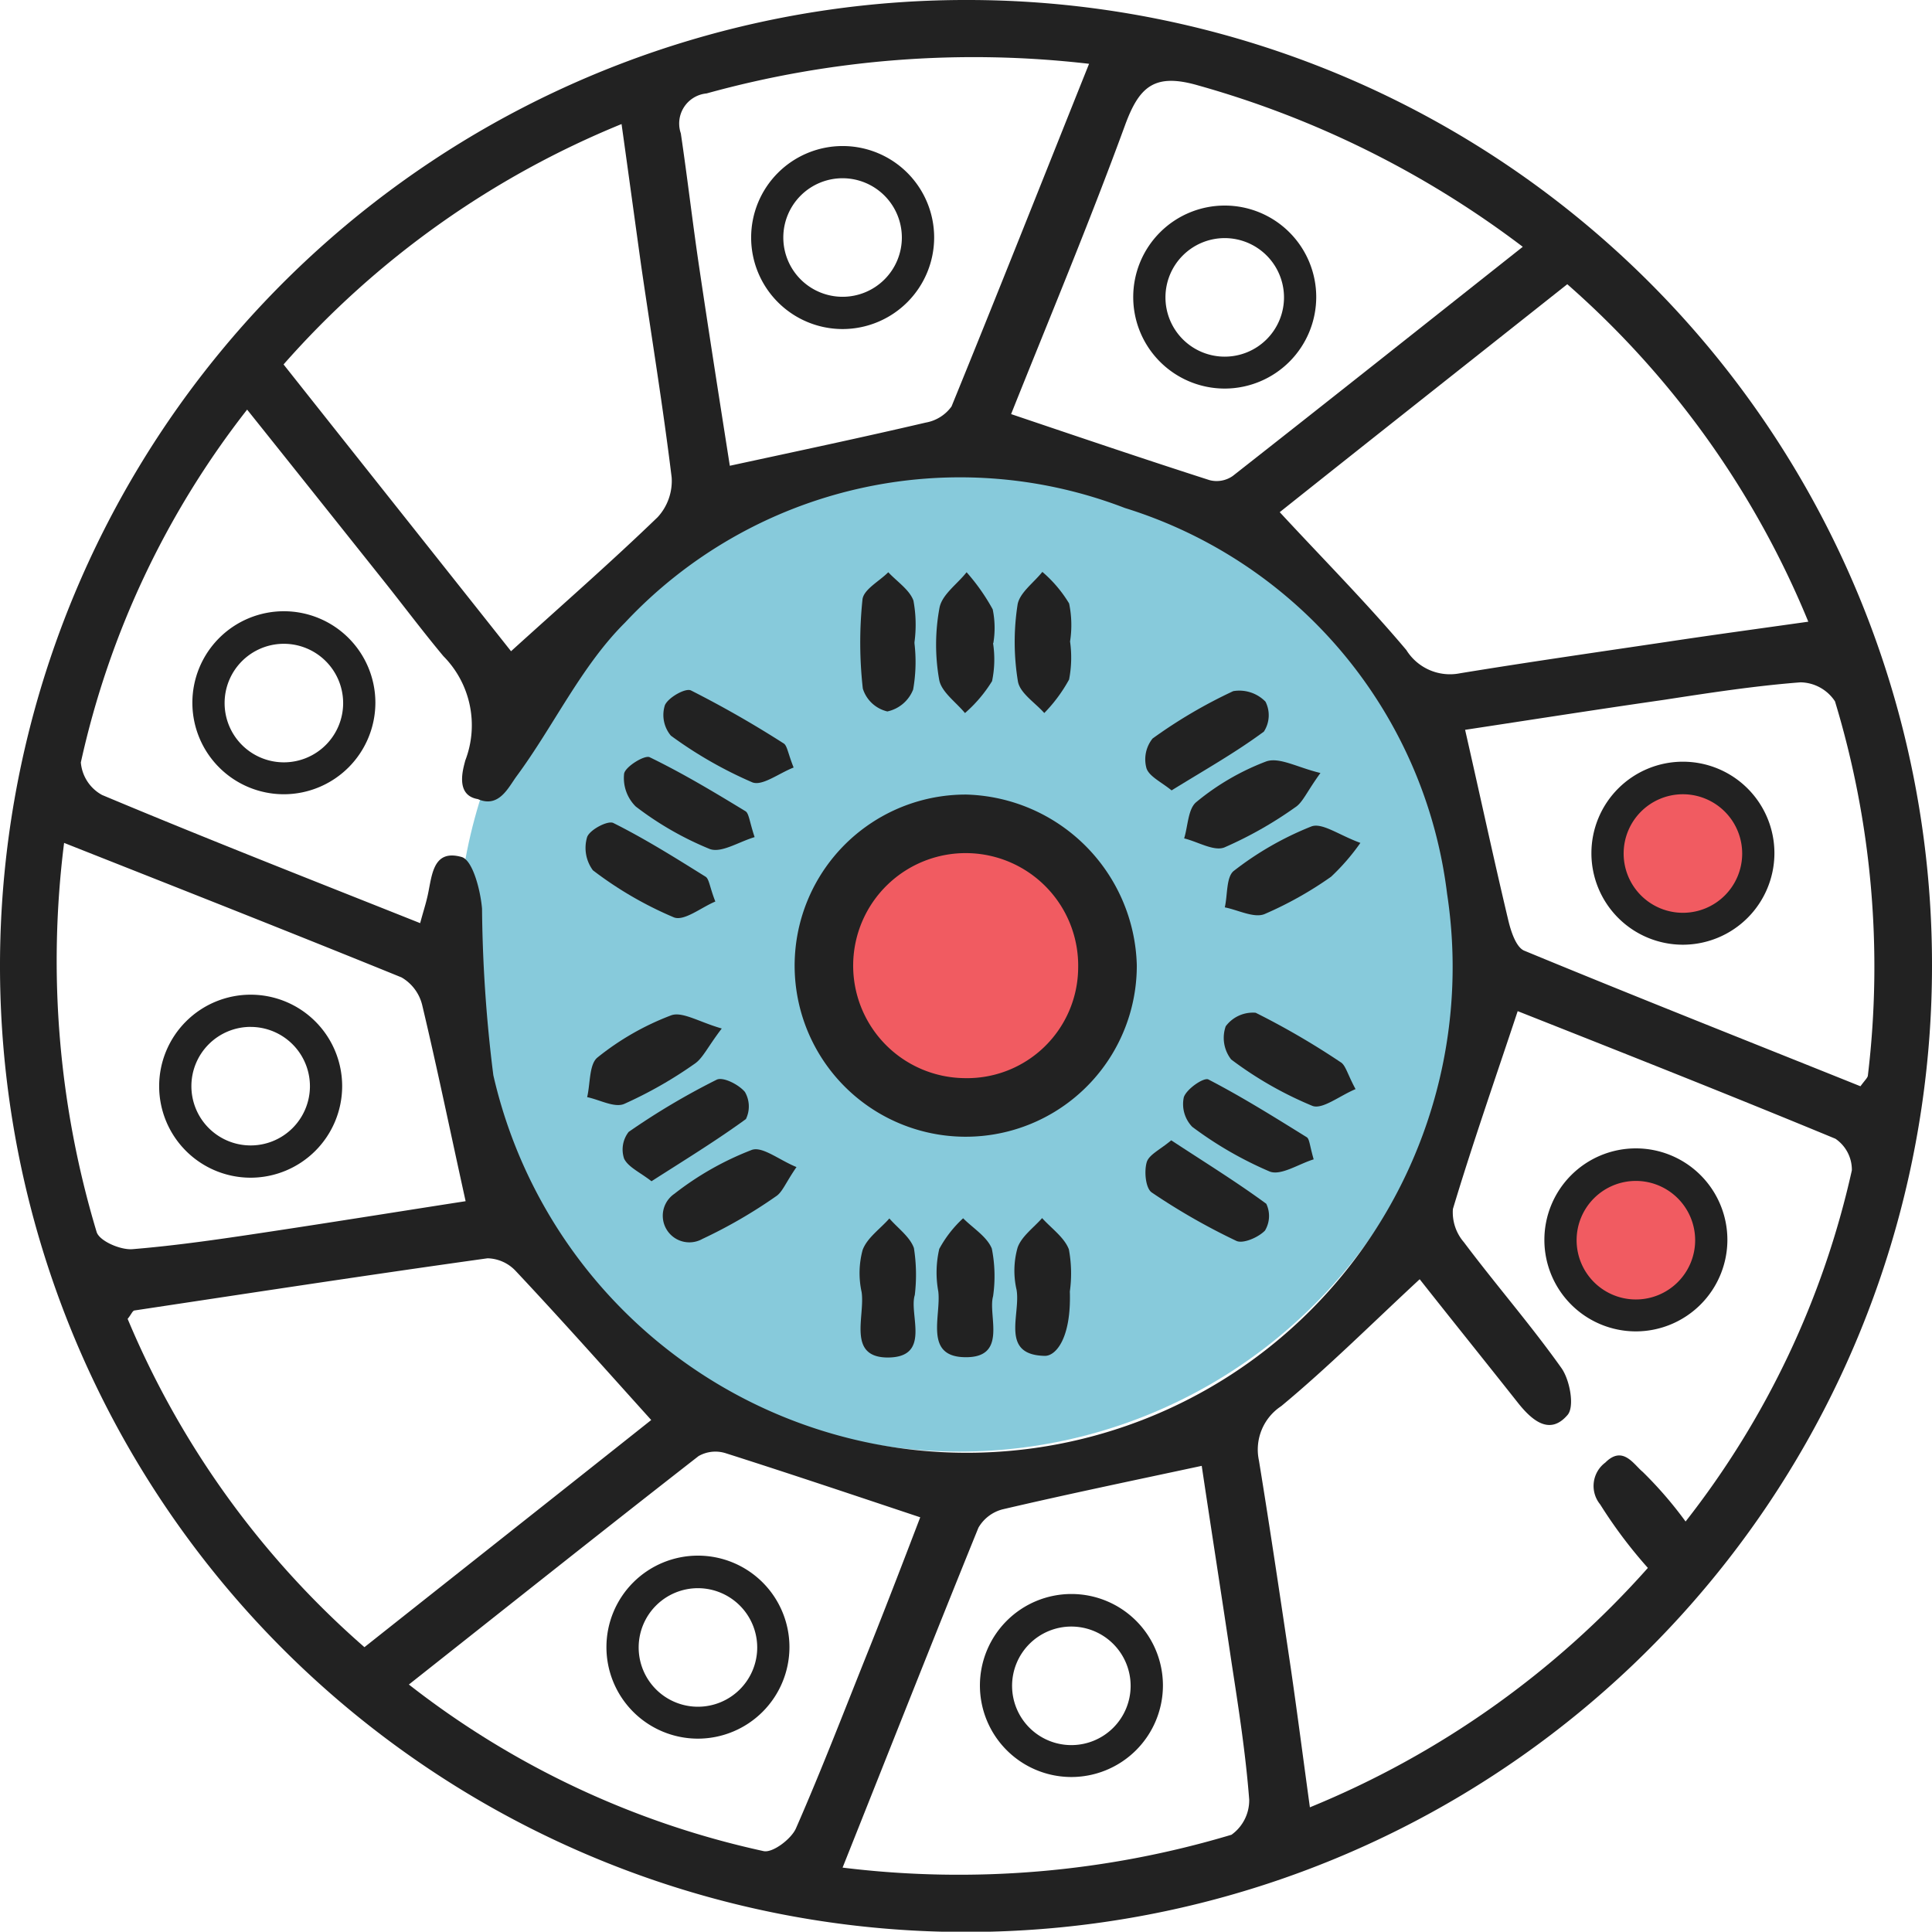
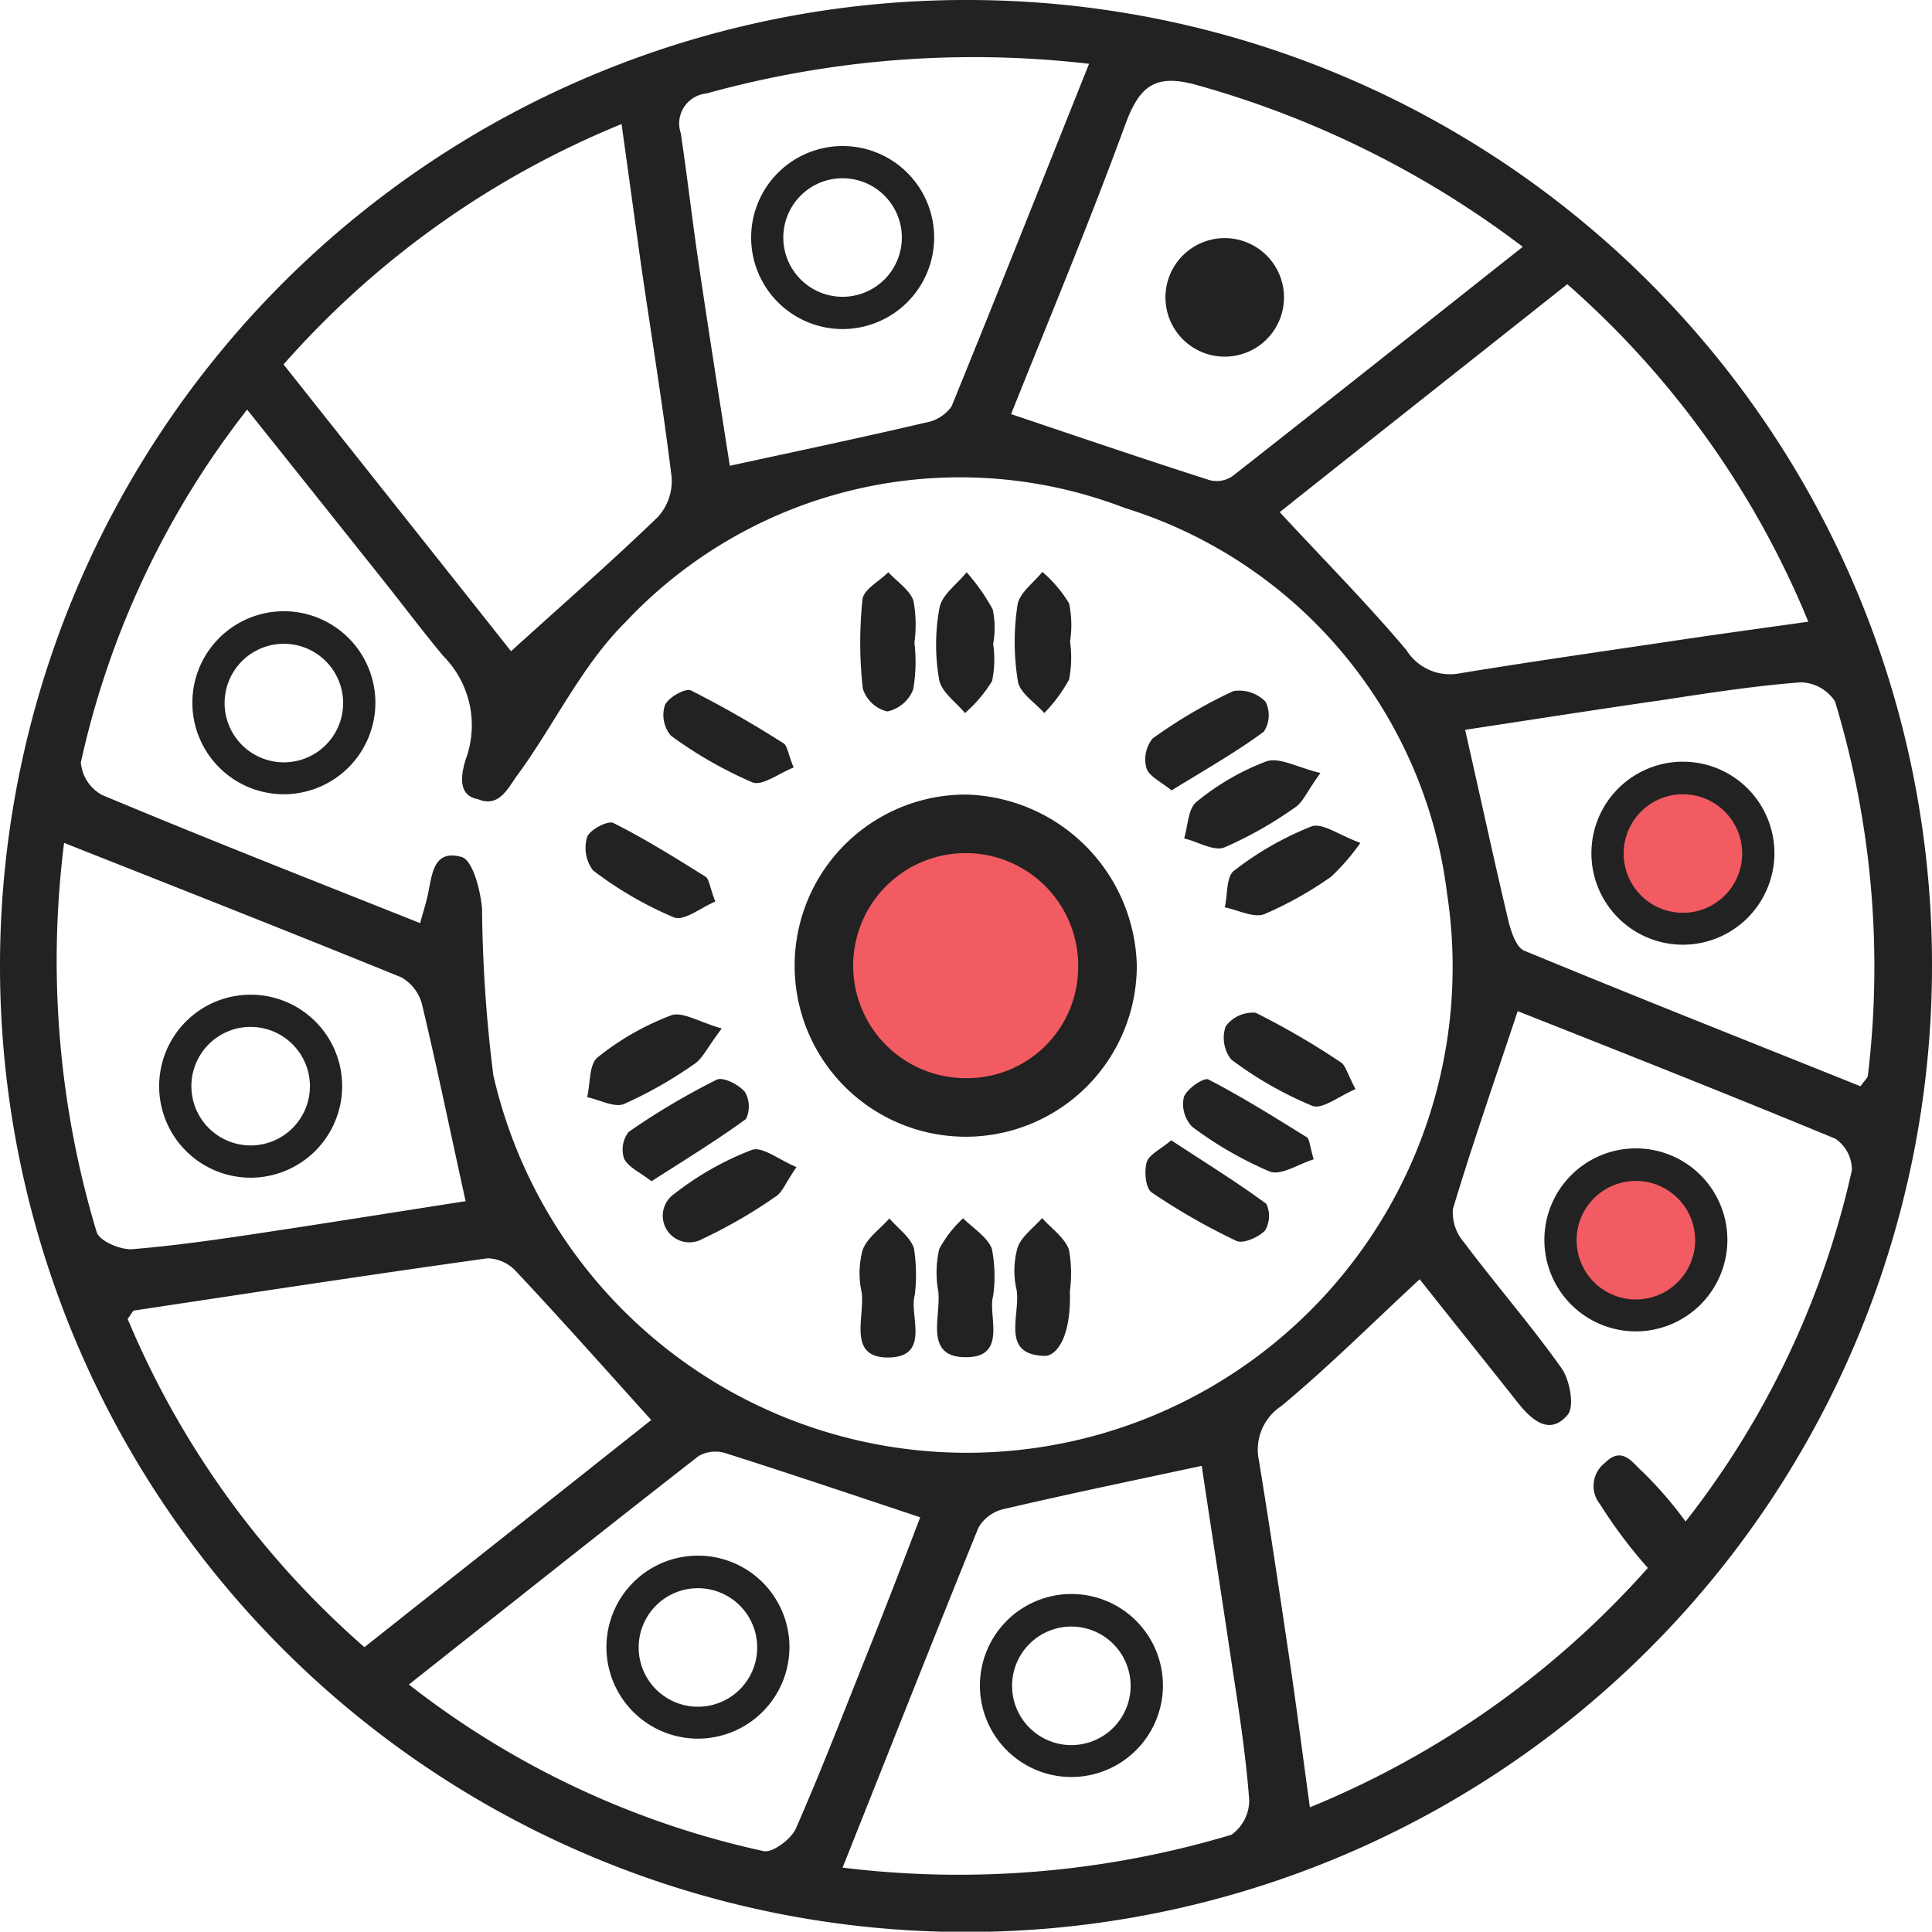
<svg xmlns="http://www.w3.org/2000/svg" width="55.086" height="55.077" viewBox="0 0 55.086 55.077">
  <defs>
    <style>.a{fill:#87cadb;}.b{fill:#f15b61;}.c{fill:#222;}</style>
  </defs>
  <g transform="translate(-16.07 -12.15)">
-     <circle class="a" cx="14.314" cy="14.314" r="14.314" transform="translate(29.107 24.911)" />
    <circle class="b" cx="4.189" cy="4.189" r="4.189" transform="translate(39.819 35.761)" />
    <circle class="b" cx="2.306" cy="2.306" r="2.306" transform="translate(60.407 45.242)" />
    <circle class="b" cx="2.306" cy="2.306" r="2.306" transform="translate(61.748 34.181)" />
    <g transform="translate(16.07 12.15)">
      <path class="c" d="M71.156,39.684A27.543,27.543,0,1,1,43.7,12.15,27.5,27.5,0,0,1,71.156,39.684ZM28.05,38.471c.083-.312.147-.505.193-.7.147-.57.119-1.433.992-1.185.312.092.533.937.579,1.47a40.556,40.556,0,0,0,.322,4.75,13.85,13.85,0,0,0,27.194-5.172,13.19,13.19,0,0,0-9.187-11A13.081,13.081,0,0,0,33.893,29.9c-1.249,1.24-2.03,2.94-3.087,4.373-.239.322-.505.928-1.112.661-.661-.11-.413-.882-.358-1.1a2.8,2.8,0,0,0-.625-2.977c-.606-.726-1.167-1.479-1.755-2.214-1.259-1.58-2.517-3.16-3.84-4.814a25.069,25.069,0,0,0-4.741,10.06,1.167,1.167,0,0,0,.606.928C21.931,36.055,24.936,37.231,28.05,38.471Zm28.5,10.152c-1.369,1.268-2.609,2.508-3.95,3.62a1.483,1.483,0,0,0-.634,1.553c.322,1.975.616,3.96.91,5.935.184,1.268.349,2.545.542,3.95a26.088,26.088,0,0,0,9.637-6.826,13.489,13.489,0,0,1-1.36-1.81.831.831,0,0,1,.147-1.194c.5-.5.808.055,1.066.266a11.306,11.306,0,0,1,1.222,1.415,25.026,25.026,0,0,0,4.741-10.014,1.071,1.071,0,0,0-.469-.9c-3.041-1.259-6.109-2.471-9.059-3.638-.643,1.938-1.286,3.776-1.847,5.641a1.3,1.3,0,0,0,.312.946c.91,1.213,1.911,2.361,2.784,3.592.239.34.377,1.093.175,1.332-.5.588-1,.175-1.4-.322C58.423,50.975,57.476,49.8,56.548,48.623Zm4.208-28.37c-2.793,2.214-5.54,4.382-8.2,6.5,1.259,1.36,2.49,2.6,3.611,3.932a1.465,1.465,0,0,0,1.534.661c1.966-.322,3.95-.606,5.926-.9,1.277-.193,2.563-.367,4-.57A25.84,25.84,0,0,0,60.756,20.253ZM33.792,15.687a25.841,25.841,0,0,0-9.637,6.854c2.242,2.83,4.419,5.567,6.486,8.177,1.479-1.341,2.857-2.545,4.18-3.822a1.525,1.525,0,0,0,.4-1.13c-.248-2.03-.579-4.042-.873-6.064C34.169,18.416,33.994,17.129,33.792,15.687ZM26.461,59.115c2.793-2.214,5.54-4.382,8.177-6.477-1.341-1.488-2.582-2.885-3.859-4.244a1.138,1.138,0,0,0-.808-.367c-3.362.469-6.716.983-10.069,1.488-.055.009-.092.119-.193.239A25.462,25.462,0,0,0,26.461,59.115ZM59.488,19.187a27.649,27.649,0,0,0-9.251-4.6c-1.259-.367-1.69.037-2.095,1.148-1.029,2.811-2.187,5.577-3.243,8.222,1.957.661,3.8,1.286,5.659,1.883a.8.8,0,0,0,.661-.119C53.949,23.579,56.668,21.42,59.488,19.187ZM27.728,60.18a25.078,25.078,0,0,0,10.115,4.75c.257.055.781-.34.919-.643.753-1.718,1.424-3.473,2.122-5.209.505-1.268.992-2.536,1.424-3.666-1.929-.643-3.73-1.249-5.549-1.828a.969.969,0,0,0-.772.083C33.25,55.8,30.54,57.957,27.728,60.18Zm-9.83-24a26.822,26.822,0,0,0,.928,11.1c.083.257.68.514,1.02.487,1.341-.11,2.683-.312,4.015-.514,1.883-.285,3.767-.588,5.485-.854-.432-1.957-.808-3.785-1.24-5.6a1.253,1.253,0,0,0-.588-.781C24.394,38.747,21.242,37.506,17.9,36.184ZM40.094,65.4a27.076,27.076,0,0,0,11.089-.937,1.21,1.21,0,0,0,.505-1c-.1-1.3-.3-2.591-.5-3.886-.285-1.92-.588-3.849-.854-5.632-1.975.423-3.831.808-5.678,1.24a1.12,1.12,0,0,0-.689.524C42.685,58.867,41.436,62.036,40.094,65.4Zm17.75-32.44c.441,1.938.818,3.693,1.231,5.43.074.312.22.763.45.864,3.2,1.323,6.413,2.591,9.591,3.868.129-.175.2-.239.211-.3a26.048,26.048,0,0,0-.937-10.675,1.2,1.2,0,0,0-.983-.542c-1.3.1-2.6.3-3.9.5C61.592,32.38,59.663,32.683,57.844,32.959ZM47.122,13.969a28.538,28.538,0,0,0-10.905.845.862.862,0,0,0-.735,1.139c.193,1.3.34,2.591.533,3.877.285,1.92.588,3.84.864,5.6,1.957-.423,3.776-.808,5.586-1.231a1.152,1.152,0,0,0,.735-.459C44.5,20.556,45.772,17.341,47.122,13.969Z" transform="translate(-16.07 -12.15)" />
      <path class="c" d="M50.487,41.679a4.878,4.878,0,1,1-4.86-4.869A5,5,0,0,1,50.487,41.679Zm-1.672.083a3.208,3.208,0,1,0-3.252,3.133A3.168,3.168,0,0,0,48.815,41.762Z" transform="translate(-18.074 -14.155)" />
      <path class="c" d="M38.13,44.034c-.413.542-.542.854-.781,1.011a11.974,11.974,0,0,1-2,1.139c-.276.119-.7-.119-1.057-.193.092-.386.055-.937.294-1.13a7.669,7.669,0,0,1,2.095-1.2C37,43.538,37.487,43.851,38.13,44.034Z" transform="translate(-17.551 -14.709)" />
      <path class="c" d="M57.807,45.756c-.459.193-.946.588-1.231.478a10.546,10.546,0,0,1-2.315-1.323,1,1,0,0,1-.156-.946.965.965,0,0,1,.854-.386,22.022,22.022,0,0,1,2.416,1.406C57.523,45.067,57.569,45.315,57.807,45.756Z" transform="translate(-19.157 -14.703)" />
      <path class="c" d="M57.948,38.266a6.183,6.183,0,0,1-.836.965,10.474,10.474,0,0,1-1.9,1.066c-.3.119-.753-.119-1.13-.193.083-.358.037-.882.266-1.047a9.01,9.01,0,0,1,2.2-1.259C56.855,37.679,57.341,38.046,57.948,38.266Z" transform="translate(-19.16 -14.233)" />
      <path class="c" d="M37.943,39.93c-.4.165-.891.57-1.185.45a10.561,10.561,0,0,1-2.306-1.341,1.075,1.075,0,0,1-.165-.946c.073-.211.6-.487.753-.4.9.45,1.764.992,2.618,1.525C37.768,39.278,37.777,39.508,37.943,39.93Z" transform="translate(-17.547 -14.225)" />
      <path class="c" d="M56.706,36.108c-.4.551-.505.845-.726.983a11.2,11.2,0,0,1-2.012,1.139c-.3.119-.763-.165-1.148-.257.11-.358.11-.845.349-1.038a7.022,7.022,0,0,1,1.994-1.158C55.539,35.649,56.054,35.952,56.706,36.108Z" transform="translate(-19.057 -14.068)" />
-       <path class="c" d="M39.16,37.928c-.459.138-.946.459-1.277.34a9.132,9.132,0,0,1-2.113-1.213,1.144,1.144,0,0,1-.331-.937c.037-.2.579-.533.726-.469.946.459,1.847,1,2.738,1.543C39,37.257,39.013,37.487,39.16,37.928Z" transform="translate(-17.644 -14.06)" />
      <path class="c" d="M36.217,48.552c-.331-.257-.661-.4-.781-.643a.819.819,0,0,1,.129-.763,20.247,20.247,0,0,1,2.508-1.488c.184-.092.634.138.808.349a.824.824,0,0,1,.028.772C38.064,47.395,37.163,47.946,36.217,48.552Z" transform="translate(-17.641 -14.872)" />
      <path class="c" d="M56.51,47.928c-.423.129-.928.469-1.249.349A10.658,10.658,0,0,1,53.047,47a.933.933,0,0,1-.239-.845c.083-.239.57-.57.7-.505.965.5,1.883,1.075,2.8,1.644C56.391,47.34,56.391,47.514,56.51,47.928Z" transform="translate(-19.054 -14.872)" />
      <path class="c" d="M52.364,36.427c-.294-.239-.643-.4-.717-.634a.949.949,0,0,1,.175-.845,14.065,14.065,0,0,1,2.3-1.351,1.042,1.042,0,0,1,.919.3.856.856,0,0,1-.046.854C54.183,35.352,53.3,35.848,52.364,36.427Z" transform="translate(-18.959 -13.891)" />
      <path class="c" d="M40.371,35.775c-.423.165-.891.533-1.176.423a11.9,11.9,0,0,1-2.324-1.332A.92.92,0,0,1,36.7,34c.092-.22.588-.5.744-.423a29.993,29.993,0,0,1,2.637,1.507C40.187,35.141,40.206,35.361,40.371,35.775Z" transform="translate(-17.743 -13.891)" />
      <path class="c" d="M40.458,48.325c-.312.45-.4.717-.588.836a14.082,14.082,0,0,1-2.095,1.213.758.758,0,0,1-.8-1.286,8.586,8.586,0,0,1,2.2-1.249C39.475,47.719,39.962,48.123,40.458,48.325Z" transform="translate(-17.748 -15.049)" />
      <path class="c" d="M52.355,47.54c.937.616,1.847,1.176,2.71,1.81a.809.809,0,0,1-.037.763c-.184.193-.625.386-.818.294A18.321,18.321,0,0,1,51.8,49.028c-.175-.119-.22-.588-.147-.854C51.712,47.953,52.025,47.816,52.355,47.54Z" transform="translate(-18.96 -15.027)" />
      <path class="c" d="M44.313,31.931a4.528,4.528,0,0,1-.037,1.323,1.02,1.02,0,0,1-.735.625.962.962,0,0,1-.7-.652,11.785,11.785,0,0,1-.009-2.545c.037-.285.478-.514.735-.772.248.266.606.5.717.808a3.748,3.748,0,0,1,.028,1.2C44.323,31.931,44.313,31.931,44.313,31.931Z" transform="translate(-18.24 -13.594)" />
      <path class="c" d="M46.748,52.183c-.156.551.441,1.782-.836,1.736-1.13-.037-.643-1.176-.726-1.874a2.982,2.982,0,0,1,.028-1.213,3.353,3.353,0,0,1,.68-.873c.285.285.68.524.818.864A4.017,4.017,0,0,1,46.748,52.183Z" transform="translate(-18.433 -15.223)" />
      <path class="c" d="M48.414,53.882c-1.277-.028-.68-1.176-.8-1.883a2.421,2.421,0,0,1,.028-1.2c.11-.322.459-.57.7-.845.266.294.634.551.763.891a3.748,3.748,0,0,1,.028,1.2C49.176,53.377,48.735,53.891,48.414,53.882Z" transform="translate(-18.629 -15.223)" />
      <path class="c" d="M49.14,31.884a3.271,3.271,0,0,1-.028,1.084,4.359,4.359,0,0,1-.707.955c-.266-.3-.7-.57-.753-.91a6.922,6.922,0,0,1-.009-2.177c.055-.34.459-.625.707-.937a3.683,3.683,0,0,1,.763.9A3.037,3.037,0,0,1,49.14,31.884Z" transform="translate(-18.63 -13.593)" />
      <path class="c" d="M46.746,31.931a3.036,3.036,0,0,1-.028,1.084,3.946,3.946,0,0,1-.772.91c-.257-.312-.671-.6-.735-.946a5.737,5.737,0,0,1,.009-2.058c.073-.377.505-.671.772-1.011a5.8,5.8,0,0,1,.744,1.057,2.6,2.6,0,0,1,.018.965Z" transform="translate(-18.432 -13.594)" />
      <path class="c" d="M44.321,52.147c-.175.56.487,1.791-.79,1.782-1.139-.018-.625-1.176-.726-1.865a2.529,2.529,0,0,1,.028-1.2c.129-.349.5-.6.763-.9.239.276.588.524.7.845A4.88,4.88,0,0,1,44.321,52.147Z" transform="translate(-18.238 -15.223)" />
    </g>
    <path class="c" d="M41.989,21.9A2.609,2.609,0,1,1,44.6,19.289,2.613,2.613,0,0,1,41.989,21.9Zm0-4.3a1.69,1.69,0,1,0,1.69,1.69A1.692,1.692,0,0,0,41.989,17.6Z" transform="translate(-1.895 -0.368)" />
-     <path class="c" d="M53.849,23.748a2.609,2.609,0,1,1,2.609-2.609A2.613,2.613,0,0,1,53.849,23.748Zm0-4.29a1.69,1.69,0,1,0,1.69,1.69A1.692,1.692,0,0,0,53.849,19.458Z" transform="translate(-2.859 -0.519)" />
+     <path class="c" d="M53.849,23.748A2.613,2.613,0,0,1,53.849,23.748Zm0-4.29a1.69,1.69,0,1,0,1.69,1.69A1.692,1.692,0,0,0,53.849,19.458Z" transform="translate(-2.859 -0.519)" />
    <path class="c" d="M68.069,41.008A2.609,2.609,0,1,1,70.678,38.4,2.613,2.613,0,0,1,68.069,41.008Zm0-4.29a1.69,1.69,0,1,0,1.69,1.69A1.692,1.692,0,0,0,68.069,36.718Z" transform="translate(-4.015 -1.922)" />
    <path class="c" d="M66.609,53.008A2.609,2.609,0,1,1,69.218,50.4,2.613,2.613,0,0,1,66.609,53.008Zm0-4.29a1.69,1.69,0,1,0,1.69,1.69A1.692,1.692,0,0,0,66.609,48.718Z" transform="translate(-3.896 -2.897)" />
    <path class="c" d="M49.089,66.838A2.609,2.609,0,1,1,51.7,64.229,2.613,2.613,0,0,1,49.089,66.838Zm0-4.29a1.69,1.69,0,1,0,1.69,1.69A1.692,1.692,0,0,0,49.089,62.548Z" transform="translate(-2.472 -4.021)" />
    <path class="c" d="M37.5,65.648a2.609,2.609,0,1,1,2.609-2.609A2.613,2.613,0,0,1,37.5,65.648Zm0-4.29a1.69,1.69,0,1,0,1.69,1.69A1.692,1.692,0,0,0,37.5,61.358Z" transform="translate(-1.53 -3.925)" />
    <path class="c" d="M23.619,48.238a2.609,2.609,0,1,1,2.609-2.609A2.613,2.613,0,0,1,23.619,48.238Zm0-4.3a1.69,1.69,0,1,0,1.69,1.69A1.692,1.692,0,0,0,23.619,43.939Z" transform="translate(-0.402 -2.509)" />
    <path class="c" d="M24.649,36.338a2.609,2.609,0,1,1,2.609-2.609A2.613,2.613,0,0,1,24.649,36.338Zm0-4.29a1.69,1.69,0,1,0,1.69,1.69A1.692,1.692,0,0,0,24.649,32.048Z" transform="translate(-0.485 -1.542)" />
  </g>
</svg>